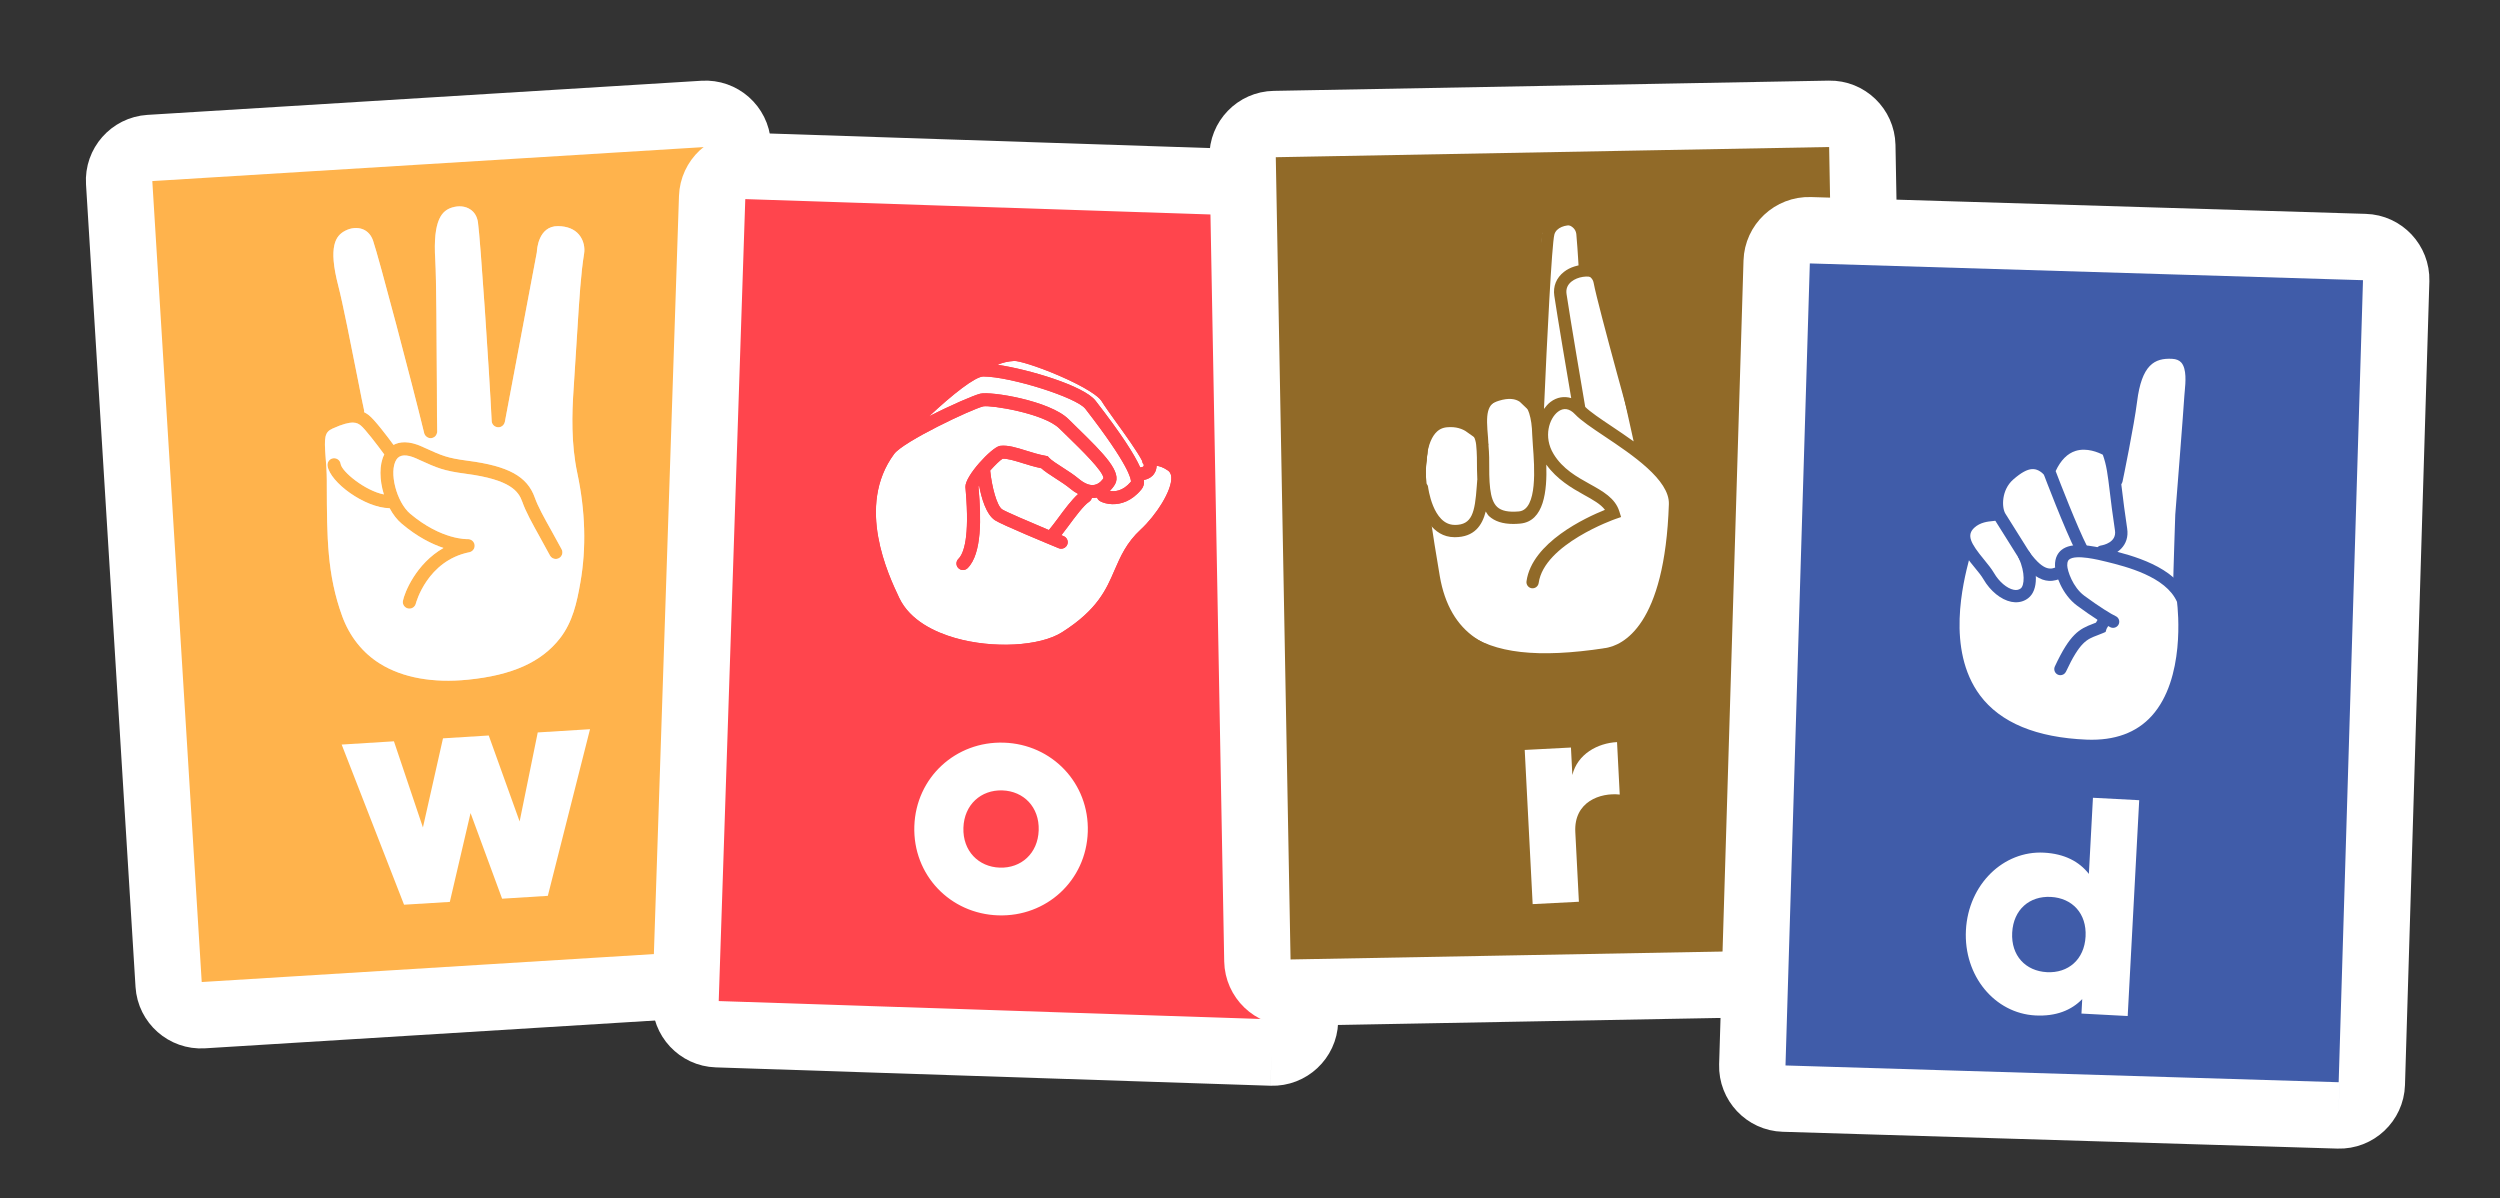
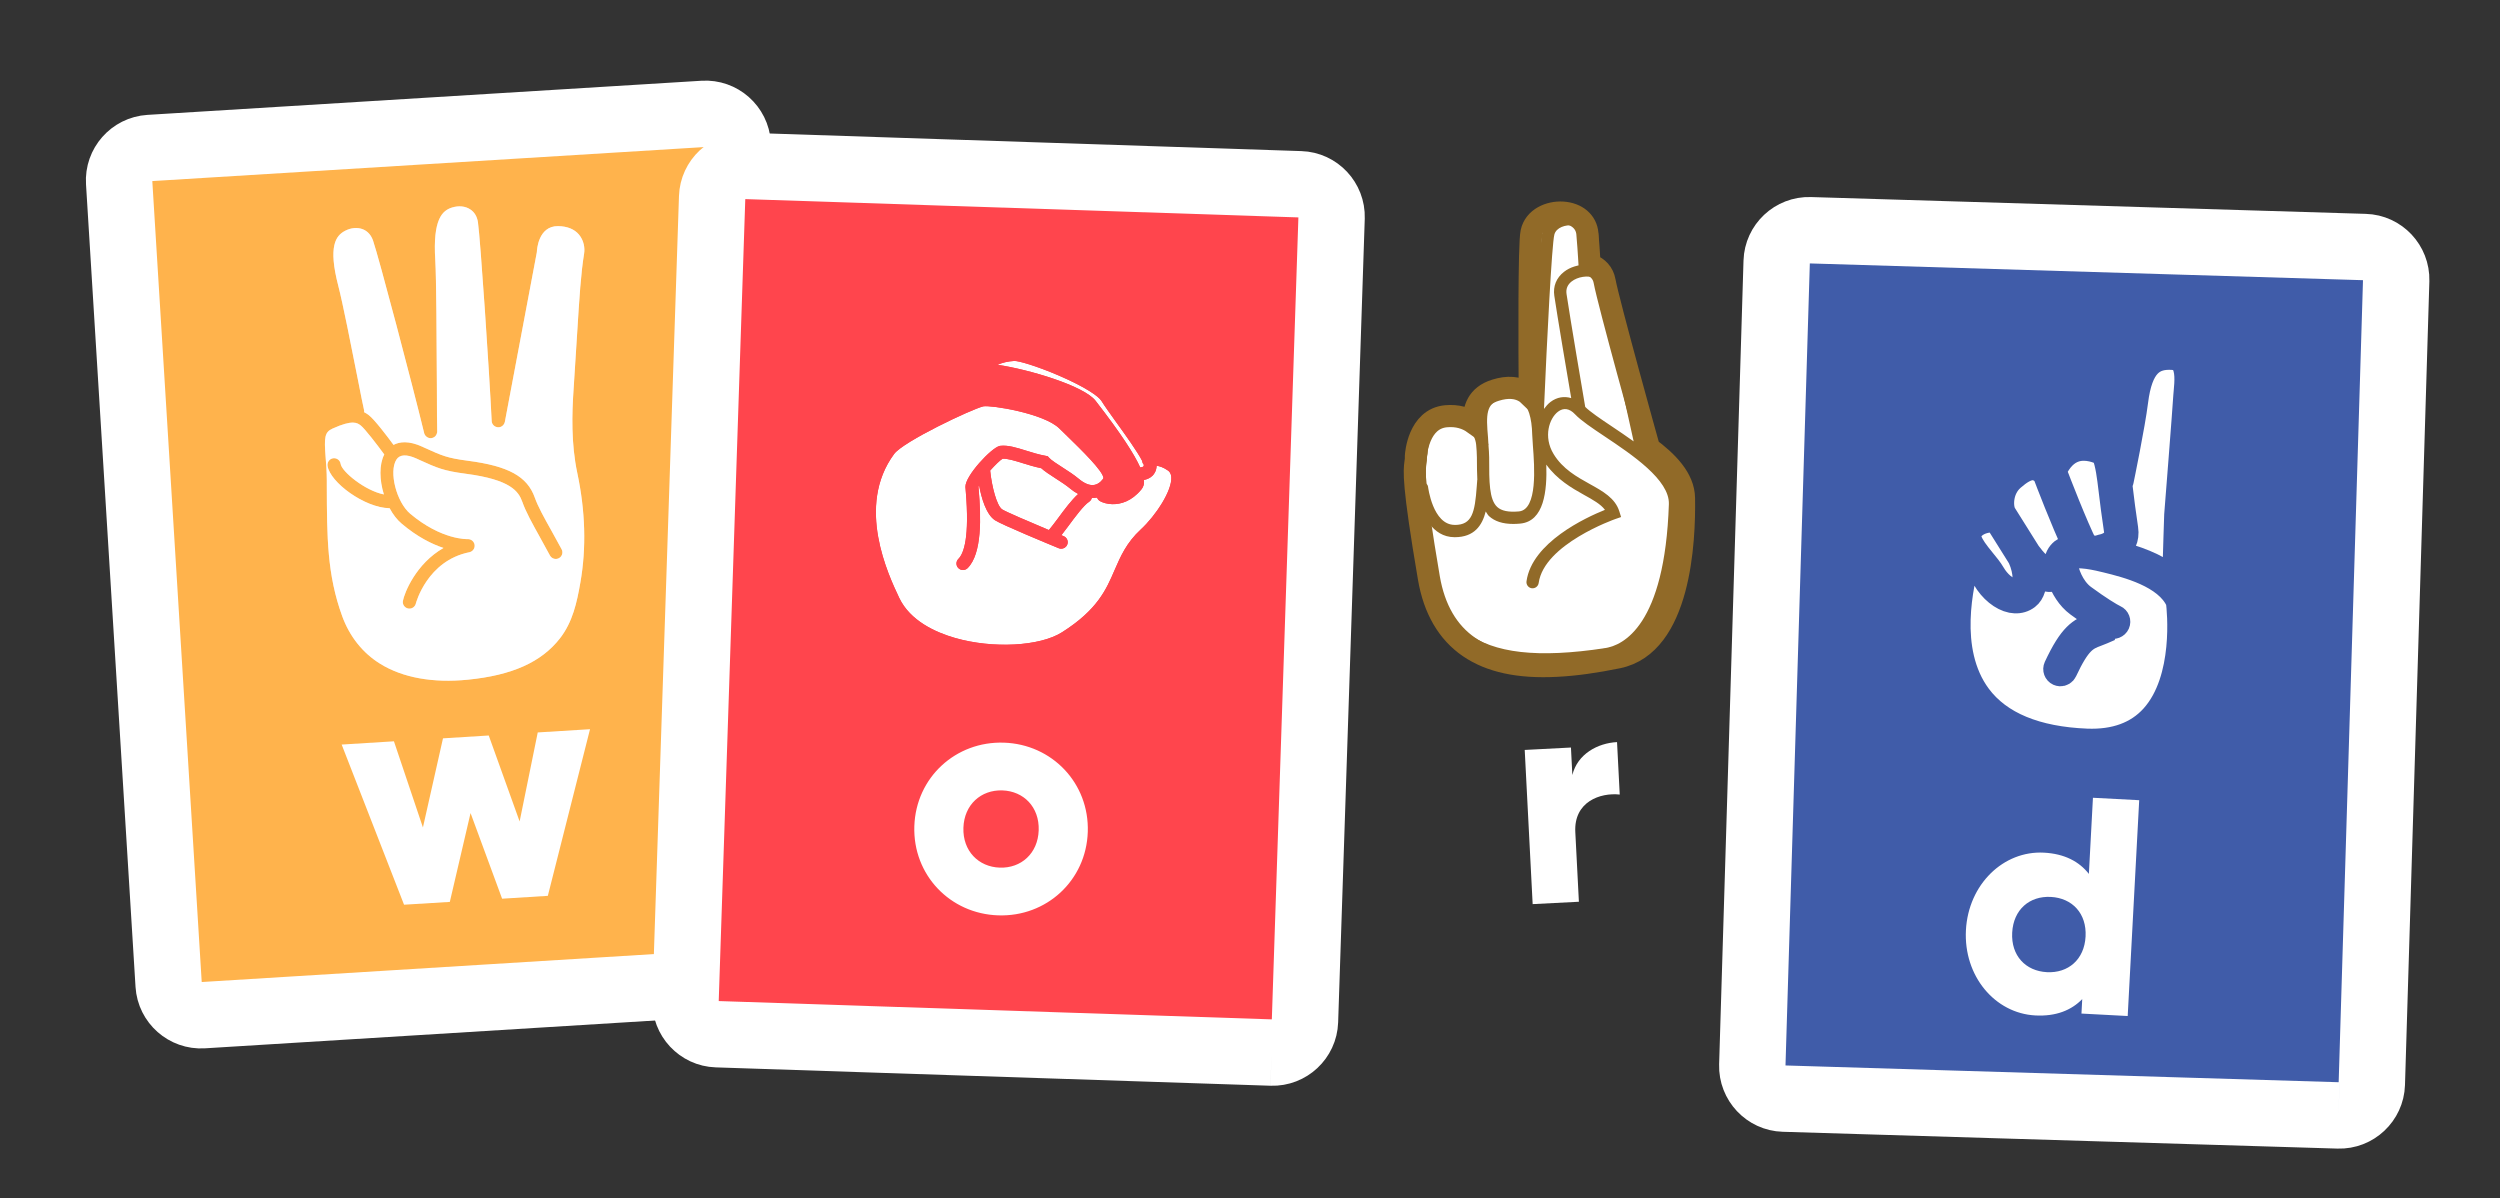
<svg xmlns="http://www.w3.org/2000/svg" version="1.1" id="圖層_1" x="0px" y="0px" width="113px" height="54.167px" viewBox="-5.5 0 113 54.167" style="enable-background:new -5.5 0 113 54.167;" xml:space="preserve">
  <rect x="-5.5" y="0" width="113" height="54.167" fill="#333333" stroke="none" />
  <g>
    <path style="fill:#FFB34C;stroke:#FFFFFF;stroke-width:3;stroke-miterlimit:10;" d="M28.716,44.339L3.673,45.887   c-0.803,0.05-1.5-0.566-1.55-1.369L-0.115,8.242C-0.166,7.439,0.451,6.741,1.253,6.69l25.043-1.543   c0.803-0.052,1.5,0.565,1.55,1.37l2.24,36.275C30.134,43.595,29.519,44.292,28.716,44.339" />
    <polygon style="fill:#FFFFFF;" points="21.169,32.96 19.262,40.492 17.195,40.621 15.769,36.75 14.832,40.766 12.763,40.893    9.943,33.654 12.306,33.507 13.616,37.401 14.523,33.373 16.591,33.244 17.987,37.13 18.806,33.106  " />
    <path style="fill:#FAD0A3;" d="M20.572,15.276c0.124-1.986,0.181-2.893,0.329-3.823c0.037-0.234-0.006-0.578-0.234-0.852   c-0.208-0.246-0.526-0.374-0.941-0.382c-0.909-0.009-0.958,1.101-0.96,1.148l-0.005,0.045l-1.444,7.658   c-0.003,0.012-0.007,0.021-0.01,0.029c-0.003,0.009-0.004,0.017-0.007,0.023c-0.005,0.008-0.008,0.018-0.013,0.027   c-0.004,0.01-0.009,0.02-0.015,0.026c-0.003,0.005-0.007,0.009-0.01,0.015c-0.01,0.011-0.019,0.023-0.028,0.032   c0,0.003-0.001,0.003-0.001,0.003c-0.053,0.052-0.121,0.085-0.196,0.087c-0.004,0-0.007,0-0.01,0c0,0-0.002,0-0.003,0   c-0.04,0-0.078-0.007-0.114-0.023c-0.003,0-0.003,0-0.005,0c-0.017-0.007-0.032-0.016-0.046-0.026   c-0.005-0.001-0.008-0.005-0.012-0.008c-0.011-0.008-0.022-0.017-0.032-0.025c-0.005-0.006-0.009-0.011-0.015-0.016   c-0.007-0.01-0.016-0.018-0.022-0.029c-0.004-0.004-0.008-0.013-0.013-0.019c-0.005-0.01-0.011-0.02-0.016-0.028   c-0.002-0.01-0.006-0.017-0.009-0.026c-0.002-0.01-0.007-0.019-0.01-0.028c-0.002-0.011-0.003-0.021-0.005-0.03   c0-0.007-0.002-0.016-0.002-0.024c-0.109-2.271-0.51-8.207-0.62-8.981c-0.038-0.264-0.161-0.467-0.356-0.59   c-0.219-0.144-0.512-0.171-0.805-0.083c-0.446,0.135-0.886,0.521-0.769,2.377c0.05,0.814,0.062,3.642,0.073,5.705   c0.002,0.989,0.007,1.921,0.014,2.019c0.001,0.004,0,0.004,0,0.008c0.001,0.017,0.001,0.031,0,0.049   c-0.002,0.002,0,0.002-0.002,0.005c-0.014,0.12-0.099,0.226-0.225,0.256c-0.018,0.005-0.035,0.008-0.051,0.01   c-0.078,0.005-0.152-0.024-0.21-0.072c-0.002,0-0.002-0.002-0.002-0.002c-0.012-0.009-0.022-0.02-0.033-0.032   c-0.004-0.003-0.006-0.007-0.01-0.012c-0.008-0.01-0.014-0.018-0.019-0.028c-0.005-0.007-0.01-0.015-0.012-0.021   c-0.005-0.008-0.008-0.017-0.012-0.024c-0.003-0.009-0.006-0.019-0.01-0.027c0-0.004-0.001-0.006-0.002-0.01   c-0.537-2.214-2.055-7.963-2.311-8.702c-0.086-0.25-0.245-0.427-0.463-0.514c-0.241-0.094-0.535-0.069-0.805,0.073   c-0.412,0.218-0.771,0.683-0.305,2.48c0.205,0.791,0.593,2.757,0.877,4.193c0.133,0.68,0.26,1.319,0.283,1.4   c0.012,0.041,0.013,0.084,0.008,0.122c0.075,0.038,0.146,0.084,0.218,0.139c0.265,0.208,0.841,0.97,1.112,1.34   c0.27-0.143,0.682-0.199,1.295,0.08l0.102,0.048c0.806,0.365,1.021,0.464,1.956,0.588c1.842,0.24,2.693,0.71,3.032,1.667   c0.14,0.395,0.41,0.886,0.757,1.504c0.142,0.256,0.295,0.532,0.456,0.831c0.078,0.145,0.022,0.328-0.123,0.403   c-0.144,0.078-0.324,0.024-0.405-0.122c-0.156-0.293-0.309-0.568-0.45-0.822c-0.358-0.646-0.641-1.152-0.796-1.596   c-0.17-0.477-0.521-1.008-2.549-1.275c-1.022-0.134-1.301-0.262-2.125-0.636l-0.103-0.048c-0.459-0.209-0.769-0.191-0.918,0.045   c-0.348,0.551,0.004,1.922,0.626,2.446c1.422,1.196,2.585,1.147,2.597,1.147c0.154-0.008,0.291,0.106,0.313,0.261   c0.02,0.155-0.082,0.299-0.236,0.331c-1.909,0.385-2.416,2.299-2.42,2.319c-0.032,0.131-0.146,0.224-0.273,0.23   c-0.025,0.003-0.053,0-0.079-0.006c-0.16-0.034-0.263-0.185-0.233-0.343c0.068-0.363,0.586-1.679,1.835-2.393   c-0.52-0.173-1.176-0.494-1.886-1.094c-0.215-0.18-0.4-0.424-0.549-0.702c-1.13-0.015-2.699-1.173-2.807-1.919   c-0.021-0.163,0.091-0.314,0.254-0.339c0.164-0.021,0.314,0.09,0.338,0.254C9.946,21.319,11,22.18,11.85,22.348   c-0.203-0.654-0.219-1.352,0.018-1.807c-0.338-0.463-0.877-1.161-1.059-1.306c-0.161-0.124-0.36-0.28-1.277,0.135   c-0.363,0.164-0.385,0.392-0.316,1.291c0.026,0.308,0.053,0.659,0.054,1.068v0.208c0.007,2.341,0.013,4.033,0.694,5.909   c0.337,0.925,0.931,1.672,1.721,2.157c1.011,0.627,2.377,0.875,3.955,0.719c2.009-0.199,3.334-0.797,4.173-1.875   c0.571-0.737,0.761-1.611,0.919-2.521c0.274-1.565,0.226-3.229-0.139-4.944c-0.283-1.332-0.242-2.697-0.174-3.738   C20.483,16.71,20.532,15.935,20.572,15.276z" />
    <path style="fill:#FFFFFF;" d="M20.595,21.383c0.364,1.716,0.413,3.379,0.139,4.944c-0.158,0.909-0.348,1.783-0.919,2.521   c-0.839,1.079-2.164,1.676-4.173,1.875c-1.578,0.157-2.944-0.091-3.955-0.718c-0.79-0.486-1.384-1.233-1.721-2.158   c-0.682-1.876-0.688-3.568-0.694-5.909V21.73c-0.001-0.409-0.027-0.761-0.054-1.068c-0.068-0.899-0.047-1.127,0.316-1.291   c0.917-0.415,1.116-0.259,1.277-0.135c0.182,0.145,0.721,0.843,1.059,1.306c-0.236,0.455-0.221,1.152-0.018,1.807   c-0.85-0.168-1.904-1.029-1.955-1.381c-0.023-0.164-0.174-0.274-0.338-0.254c-0.163,0.024-0.275,0.176-0.254,0.339   c0.107,0.746,1.677,1.904,2.807,1.919c0.148,0.278,0.334,0.522,0.549,0.702c0.71,0.6,1.366,0.921,1.886,1.094   c-1.249,0.714-1.767,2.029-1.835,2.393c-0.029,0.158,0.073,0.309,0.233,0.343c0.026,0.006,0.054,0.009,0.079,0.006   c0.127-0.007,0.241-0.1,0.273-0.23c0.004-0.021,0.511-1.935,2.42-2.319c0.154-0.032,0.256-0.176,0.236-0.331   c-0.021-0.154-0.158-0.269-0.313-0.261c-0.012,0-1.175,0.049-2.597-1.147c-0.622-0.524-0.974-1.896-0.626-2.446   c0.149-0.236,0.459-0.254,0.918-0.045l0.103,0.048c0.824,0.374,1.103,0.502,2.125,0.636c2.028,0.268,2.379,0.799,2.549,1.275   c0.155,0.443,0.438,0.95,0.796,1.596c0.142,0.254,0.294,0.529,0.45,0.822c0.081,0.146,0.262,0.2,0.405,0.122   c0.146-0.075,0.201-0.259,0.123-0.403c-0.161-0.299-0.314-0.575-0.456-0.831c-0.347-0.618-0.617-1.109-0.757-1.504   c-0.339-0.957-1.19-1.427-3.032-1.667c-0.935-0.124-1.15-0.223-1.956-0.588l-0.102-0.048c-0.613-0.279-1.025-0.223-1.295-0.08   c-0.271-0.37-0.848-1.132-1.112-1.34c-0.071-0.055-0.143-0.101-0.218-0.139c0.005-0.038,0.004-0.081-0.008-0.122   c-0.023-0.081-0.15-0.721-0.283-1.4c-0.284-1.437-0.672-3.402-0.877-4.193c-0.467-1.798-0.107-2.263,0.305-2.48   c0.27-0.143,0.563-0.167,0.805-0.073c0.218,0.087,0.377,0.264,0.463,0.514c0.256,0.739,1.773,6.488,2.311,8.702   c0.001,0.004,0.002,0.006,0.002,0.01c0.004,0.009,0.007,0.019,0.01,0.027c0.004,0.008,0.007,0.017,0.012,0.024   c0.002,0.007,0.007,0.015,0.012,0.021c0.005,0.011,0.011,0.019,0.019,0.028c0.004,0.005,0.006,0.009,0.01,0.012   c0.011,0.013,0.021,0.023,0.033,0.032c0,0,0,0.002,0.002,0.002c0.058,0.048,0.132,0.077,0.21,0.072   c0.016-0.002,0.033-0.005,0.051-0.01c0.126-0.03,0.211-0.136,0.225-0.256c0.002-0.003,0-0.003,0.002-0.005   c0.001-0.018,0.001-0.032,0-0.049c0-0.004,0.001-0.004,0-0.008c-0.007-0.098-0.012-1.029-0.014-2.019   c-0.012-2.063-0.023-4.891-0.073-5.705c-0.117-1.856,0.322-2.242,0.769-2.377c0.293-0.088,0.586-0.061,0.805,0.083   c0.195,0.123,0.318,0.326,0.356,0.59c0.11,0.774,0.511,6.71,0.62,8.981c0,0.009,0.002,0.018,0.002,0.024   c0.002,0.009,0.003,0.02,0.005,0.03c0.003,0.01,0.008,0.019,0.01,0.028c0.003,0.01,0.007,0.017,0.009,0.026   c0.005,0.009,0.011,0.019,0.016,0.028c0.005,0.006,0.009,0.015,0.013,0.019c0.007,0.012,0.016,0.02,0.022,0.029   c0.006,0.005,0.01,0.01,0.015,0.016c0.01,0.009,0.021,0.018,0.032,0.025c0.004,0.003,0.007,0.007,0.012,0.008   c0.014,0.011,0.029,0.02,0.046,0.026c0.002,0,0.002,0,0.005,0c0.036,0.017,0.074,0.023,0.114,0.023c0.001,0,0.003,0,0.003,0   c0.003,0,0.006,0,0.01,0c0.075-0.002,0.144-0.035,0.196-0.087c0,0,0.001,0,0.001-0.003c0.01-0.009,0.019-0.021,0.028-0.032   c0.003-0.006,0.007-0.01,0.01-0.015c0.006-0.007,0.011-0.017,0.015-0.026c0.005-0.01,0.008-0.02,0.013-0.027   c0.003-0.007,0.004-0.015,0.007-0.023c0.003-0.008,0.007-0.018,0.01-0.029l1.444-7.658l0.005-0.045   c0.002-0.048,0.051-1.157,0.96-1.148c0.415,0.008,0.733,0.136,0.941,0.382c0.229,0.273,0.271,0.617,0.234,0.852   c-0.148,0.931-0.205,1.837-0.329,3.823c-0.04,0.659-0.089,1.435-0.15,2.369C20.353,18.686,20.312,20.051,20.595,21.383z" />
  </g>
  <g>
    <path style="fill:#FF454D;stroke:#FFFFFF;stroke-width:3;stroke-miterlimit:10;" d="M51.975,47.576l-25.076-0.83   c-0.803-0.025-1.439-0.707-1.413-1.511l1.203-36.326c0.026-0.803,0.706-1.439,1.508-1.41l25.077,0.83   c0.804,0.025,1.438,0.705,1.414,1.509l-1.203,36.326C53.458,46.966,52.779,47.602,51.975,47.576" />
    <path style="fill:#FFFFFF;" d="M35.828,37.341c0.074-2.203,1.875-3.846,4.049-3.773c2.174,0.071,3.863,1.831,3.791,4.034   s-1.875,3.847-4.049,3.772C37.444,41.304,35.755,39.546,35.828,37.341 M41.449,37.528c0.035-1.05-0.682-1.771-1.644-1.802   c-0.961-0.031-1.724,0.641-1.759,1.688c-0.035,1.051,0.684,1.771,1.644,1.803C40.651,39.25,41.414,38.578,41.449,37.528" />
    <path style="fill:#FFFFFF;" d="M44.02,18.114c1.179,1.52,1.76,2.435,2.019,3.013c0.049-0.003,0.115-0.017,0.145-0.044   c0.011-0.011,0.018-0.033,0.016-0.07c0-0.007-0.01-0.023-0.012-0.031c-0.009-0.012-0.02-0.02-0.027-0.032   c-0.021-0.038-0.031-0.078-0.035-0.119c-0.201-0.401-0.797-1.229-1.146-1.711c-0.28-0.391-0.546-0.759-0.696-1.003   c-0.121-0.196-0.697-0.611-1.922-1.141c-1.037-0.446-1.837-0.671-2.018-0.661c-0.281,0.018-0.524,0.072-0.754,0.174   C41.013,16.697,43.498,17.44,44.02,18.114z" />
-     <path style="fill:#FFFFFF;" d="M44.664,22.187c0.205,0.04,0.578,0.032,0.955-0.415c0.01-0.1-0.056-0.71-2.063-3.297   c-0.396-0.511-3.366-1.449-4.604-1.458c-0.365-0.003-1.373,0.787-2.459,1.802c1-0.515,2.035-0.956,2.313-1.024   c0.48-0.116,3.145,0.316,3.992,1.152c0.119,0.121,0.246,0.243,0.373,0.367c1.273,1.239,2.039,2.027,1.727,2.576   C44.875,21.932,44.796,22.058,44.664,22.187z" />
    <path style="fill:#FFFFFF;" d="M43.233,22.329c-0.12-0.066-0.239-0.143-0.36-0.244c-0.181-0.15-0.427-0.311-0.666-0.464   c-0.261-0.169-0.49-0.316-0.643-0.457c-0.307-0.063-0.598-0.153-0.857-0.234c-0.342-0.106-0.664-0.206-0.889-0.196   c-0.113,0.064-0.344,0.29-0.563,0.535c0.074,0.733,0.3,1.593,0.543,1.756c0.156,0.103,1.201,0.552,2.111,0.934   c0.108-0.126,0.254-0.32,0.41-0.529C42.613,23.03,42.938,22.593,43.233,22.329z" />
    <path style="fill:#FFFFFF;" d="M47.291,21.268c-0.205-0.145-0.381-0.197-0.51-0.215c-0.01,0.223-0.105,0.37-0.189,0.452   c-0.117,0.114-0.262,0.166-0.385,0.191c0.021,0.211-0.041,0.334-0.119,0.431c-0.436,0.53-0.93,0.673-1.32,0.662   c-0.225-0.007-0.413-0.064-0.538-0.132c-0.069-0.037-0.117-0.099-0.142-0.166c-0.006,0-0.012,0.003-0.018,0.004   c-0.07,0.014-0.145,0.011-0.218,0.01c-0.017,0.068-0.058,0.133-0.122,0.175c-0.247,0.161-0.646,0.702-0.938,1.096   c-0.117,0.155-0.222,0.297-0.316,0.417c0.034,0.015,0.07,0.029,0.104,0.043c0.15,0.062,0.224,0.235,0.16,0.384   c-0.049,0.117-0.162,0.187-0.281,0.183c-0.035,0-0.069-0.01-0.103-0.022c-0.429-0.177-2.581-1.065-2.883-1.266   c-0.399-0.264-0.61-1.005-0.718-1.578c-0.01,0.021-0.024,0.045-0.028,0.061c0.002,0.033,0.007,0.081,0.013,0.141   c0.102,1.204,0.16,2.884-0.505,3.543c-0.116,0.113-0.302,0.113-0.416-0.003c-0.116-0.113-0.114-0.301,0-0.415   c0.25-0.247,0.511-0.983,0.333-3.075c-0.008-0.082-0.012-0.141-0.014-0.176c-0.023-0.494,1.176-1.776,1.549-1.856l0.031-0.005   c0.345-0.038,0.723,0.08,1.162,0.217c0.283,0.089,0.574,0.179,0.875,0.233l0.102,0.02l0.068,0.074   c0.092,0.106,0.351,0.272,0.599,0.431c0.255,0.165,0.519,0.334,0.726,0.508c0.27,0.226,0.511,0.321,0.715,0.284   c0.236-0.043,0.38-0.249,0.412-0.304c0-0.306-1.01-1.289-1.615-1.878c-0.129-0.124-0.256-0.248-0.377-0.368   c-0.695-0.686-3.1-1.067-3.44-1.001c-0.54,0.134-3.612,1.586-4.03,2.153c-1.74,2.356-0.254,5.479,0.231,6.505   c0.493,1.037,1.644,1.558,2.521,1.81c1.711,0.492,3.836,0.381,4.84-0.258c1.601-1.016,1.996-1.929,2.375-2.811   c0.265-0.61,0.535-1.24,1.184-1.836c0.684-0.632,1.418-1.758,1.379-2.364C47.429,21.384,47.35,21.309,47.291,21.268z" />
    <path style="fill:#FF454D;" d="M47.63,20.788c-0.392-0.275-0.768-0.347-1.039-0.327c-0.2-0.368-0.566-0.896-1.135-1.686   c-0.274-0.383-0.537-0.74-0.677-0.97c-0.522-0.845-3.815-2.117-4.473-2.076c-0.688,0.037-1.233,0.276-1.763,0.773   c-0.012,0.011-0.02,0.025-0.028,0.039c-1.229,0.529-3.427,2.811-3.901,3.316c-0.055,0.058-0.08,0.131-0.078,0.204   c-0.035,0.036-0.074,0.074-0.1,0.108c-1.949,2.64-0.35,6.002,0.177,7.107c0.587,1.233,1.896,1.834,2.89,2.12   c0.676,0.195,1.402,0.303,2.111,0.326c1.266,0.043,2.469-0.184,3.204-0.65c1.757-1.111,2.205-2.155,2.603-3.075   c0.262-0.603,0.486-1.125,1.041-1.638c0.687-0.633,1.625-1.931,1.564-2.836C48.007,21.209,47.871,20.955,47.63,20.788z    M40.341,16.314c0.182-0.01,0.98,0.215,2.019,0.661c1.224,0.529,1.8,0.944,1.921,1.141c0.151,0.244,0.418,0.612,0.697,1.003   c0.35,0.482,0.943,1.31,1.146,1.711c0.004,0.041,0.014,0.081,0.035,0.119c0.008,0.013,0.019,0.021,0.026,0.032   c0.002,0.008,0.011,0.024,0.013,0.031c0.002,0.037-0.006,0.06-0.017,0.07c-0.028,0.027-0.095,0.041-0.146,0.044   c-0.258-0.578-0.838-1.493-2.018-3.013c-0.521-0.674-3.007-1.417-4.432-1.626C39.818,16.386,40.061,16.332,40.341,16.314z    M43.171,19.314c-0.127-0.124-0.254-0.246-0.373-0.367c-0.848-0.836-3.512-1.269-3.992-1.152c-0.276,0.068-1.313,0.51-2.313,1.024   c1.086-1.015,2.094-1.805,2.459-1.802c1.236,0.009,4.207,0.947,4.604,1.458c2.007,2.587,2.07,3.197,2.063,3.297   c-0.377,0.447-0.75,0.455-0.955,0.415c0.133-0.129,0.211-0.255,0.234-0.297C45.21,21.341,44.446,20.553,43.171,19.314z    M46.064,23.929c-0.646,0.596-0.919,1.226-1.184,1.836c-0.379,0.882-0.774,1.795-2.375,2.811c-1.004,0.639-3.129,0.75-4.84,0.258   c-0.877-0.252-2.027-0.771-2.521-1.81c-0.485-1.025-1.974-4.148-0.231-6.505c0.418-0.567,3.49-2.02,4.03-2.153   c0.343-0.066,2.745,0.315,3.44,1.001c0.121,0.12,0.248,0.244,0.377,0.368c0.605,0.589,1.615,1.572,1.615,1.878   c-0.032,0.055-0.176,0.261-0.412,0.304c-0.205,0.037-0.445-0.059-0.715-0.284c-0.207-0.174-0.471-0.343-0.726-0.508   c-0.248-0.158-0.507-0.324-0.599-0.431l-0.068-0.074l-0.102-0.02c-0.301-0.055-0.592-0.145-0.875-0.233   c-0.439-0.137-0.817-0.255-1.162-0.217l-0.031,0.005c-0.373,0.08-1.573,1.362-1.549,1.856c0.002,0.035,0.006,0.094,0.014,0.176   c0.178,2.092-0.083,2.828-0.333,3.075c-0.114,0.114-0.116,0.302,0,0.415c0.114,0.116,0.3,0.116,0.416,0.003   c0.665-0.659,0.606-2.339,0.504-3.543c-0.005-0.06-0.01-0.107-0.012-0.141c0.004-0.016,0.019-0.04,0.028-0.061   c0.106,0.573,0.318,1.314,0.718,1.578c0.302,0.2,2.454,1.089,2.883,1.266c0.032,0.013,0.065,0.022,0.103,0.022   c0.119,0.004,0.232-0.065,0.281-0.183c0.063-0.148-0.01-0.322-0.16-0.384c-0.033-0.014-0.068-0.028-0.104-0.043   c0.096-0.12,0.199-0.262,0.316-0.417c0.289-0.394,0.689-0.935,0.938-1.096c0.064-0.042,0.105-0.106,0.122-0.175   c0.073,0.001,0.146,0.004,0.218-0.01c0.006-0.001,0.012-0.004,0.018-0.004c0.023,0.067,0.072,0.129,0.142,0.166   c0.125,0.067,0.313,0.125,0.538,0.132c0.393,0.011,0.886-0.132,1.32-0.662c0.078-0.097,0.14-0.22,0.119-0.431   c0.123-0.025,0.268-0.077,0.385-0.191c0.084-0.082,0.181-0.229,0.189-0.452c0.129,0.018,0.305,0.07,0.51,0.215   c0.06,0.041,0.139,0.116,0.151,0.297C47.482,22.171,46.748,23.297,46.064,23.929z M41.91,23.958   c-0.91-0.382-1.955-0.831-2.111-0.934c-0.243-0.163-0.469-1.022-0.543-1.756c0.22-0.245,0.449-0.471,0.563-0.535   c0.225-0.01,0.547,0.09,0.889,0.196c0.262,0.081,0.551,0.172,0.857,0.234c0.15,0.141,0.382,0.288,0.643,0.457   c0.239,0.153,0.485,0.313,0.666,0.464c0.121,0.102,0.24,0.178,0.36,0.244c-0.295,0.265-0.62,0.701-0.913,1.1   C42.164,23.637,42.018,23.832,41.91,23.958z" />
  </g>
  <g>
    <g>
-       <path style="fill:#916A28;stroke:#FFFFFF;stroke-width:3;stroke-miterlimit:10;" d="M77.91,44.407l-25.086,0.461    c-0.803,0.018-1.474-0.631-1.49-1.436L50.665,7.093c-0.016-0.804,0.632-1.474,1.433-1.486l25.088-0.463    c0.803-0.016,1.472,0.63,1.49,1.434l0.669,36.34C79.358,43.721,78.712,44.391,77.91,44.407" />
      <path style="fill:#FFFFFF;" d="M67.59,33.543l0.122,2.371c-0.871-0.096-2.079,0.316-2.008,1.695l0.162,3.15l-2.09,0.107    l-0.359-6.969l2.09-0.109l0.063,1.242C65.802,34.083,66.712,33.588,67.59,33.543" />
      <path style="fill:#FFFFFF;stroke:#916A28;stroke-miterlimit:10;" d="M68.982,20.218c0.006-0.038,0.024-0.072,0.014-0.112    c-0.019-0.063-1.786-6.405-1.971-7.408c-0.065-0.35-0.298-0.612-0.654-0.736c-0.008-0.003-0.018-0.002-0.025-0.005    c-0.002-0.028-0.018-0.472-0.096-1.398c-0.045-0.536-0.482-0.908-1.114-0.949c-0.597-0.038-1.275,0.255-1.411,0.891    c-0.116,0.539-0.097,5.123-0.079,7.405c-0.055-0.052-0.103-0.114-0.165-0.156c-0.365-0.249-0.835-0.286-1.392-0.11    c-0.811,0.255-0.986,0.841-0.978,1.487c-0.32-0.228-0.739-0.361-1.258-0.312c-1.243,0.12-1.349,1.723-1.354,1.792v0.027    c0.005,0.11-0.004,0.174-0.018,0.26c-0.054,0.387-0.13,0.916,0.605,5.232c0.241,1.408,0.853,2.458,1.816,3.119    c0.96,0.656,2.251,0.938,3.963,0.848c0.82-0.041,1.738-0.168,2.765-0.379c2.803-0.575,3.021-5.23,2.987-7.204    C70.603,21.633,69.88,20.877,68.982,20.218z" />
    </g>
    <path style="fill:#916A28;" d="M68.973,20.43c0.008-0.038,0.028-0.071,0.02-0.111c-0.016-0.064-1.454-6.489-1.587-7.5   c-0.047-0.353-0.266-0.626-0.615-0.769c-0.008-0.003-0.018-0.003-0.025-0.006c0-0.028,0.007-0.473-0.023-1.401   c-0.018-0.538-0.435-0.932-1.063-1.005c-0.594-0.068-1.287,0.189-1.455,0.817c-0.145,0.533-0.36,5.111-0.461,7.392   c-0.052-0.055-0.097-0.119-0.156-0.164c-0.353-0.267-0.819-0.328-1.385-0.182c-0.822,0.213-1.028,0.79-1.053,1.435   c-0.308-0.244-0.72-0.398-1.24-0.376c-1.247,0.056-1.436,1.652-1.443,1.72l-0.002,0.027c-0.001,0.11-0.013,0.173-0.03,0.259   c-0.074,0.384-0.177,0.908,0.335,5.256c0.168,1.42,0.725,2.499,1.653,3.208c0.925,0.706,2.199,1.052,3.914,1.052   c0.821,0,1.744-0.078,2.78-0.236c2.829-0.43,3.287-5.068,3.354-7.041C70.519,21.926,69.836,21.133,68.973,20.43z M66.856,12.89   c0.115,0.881,1.145,5.532,1.485,7.061c-0.335-0.241-0.677-0.471-1.001-0.688c-0.512-0.342-0.949-0.638-1.188-0.869   c-0.1-0.585-0.682-4.008-0.845-5.108c-0.033-0.228,0.044-0.417,0.229-0.563c0.276-0.216,0.734-0.287,1.044-0.161   C66.746,12.63,66.835,12.737,66.856,12.89z M64.758,10.599c0.087-0.32,0.505-0.451,0.855-0.41c0.093,0.011,0.561,0.084,0.573,0.471   c0.022,0.709,0.024,1.134,0.023,1.299c-0.363,0.004-0.738,0.11-1.016,0.328c-0.346,0.27-0.501,0.654-0.438,1.082   c0.137,0.923,0.567,3.47,0.764,4.625c-0.314-0.093-0.642-0.049-0.936,0.174c-0.111,0.084-0.207,0.195-0.295,0.315   C64.424,15.347,64.641,11.034,64.758,10.599z M62.36,18.037c0.156-0.04,0.297-0.061,0.423-0.061c0.196,0,0.357,0.049,0.488,0.147   c0.3,0.227,0.469,0.754,0.485,1.524c0.004,0.125,0.017,0.298,0.031,0.5c0.071,0.938,0.219,2.891-0.632,2.969   c-0.467,0.042-0.788-0.023-0.98-0.2c-0.366-0.336-0.366-1.151-0.365-2.184v-0.052c0-0.189-0.019-0.369-0.031-0.551   c0-0.008,0.007-0.013,0.007-0.021c-0.002-0.027-0.01-0.053-0.013-0.08c-0.007-0.085-0.007-0.175-0.015-0.258   C61.67,18.757,61.656,18.219,62.36,18.037z M58.998,20.671c0.019-0.093,0.038-0.19,0.04-0.343c0.017-0.123,0.185-1.182,0.916-1.216   c0.808-0.039,1.213,0.464,1.268,0.989c0.016,0.192,0.034,0.385,0.034,0.579v0.052c0,0.344,0.005,0.658,0.019,0.955   c-0.001,0.002-0.004,0.004-0.004,0.007c-0.009,0.098-0.016,0.197-0.022,0.297c-0.085,1.178-0.21,1.736-0.99,1.736   c-0.004,0-0.008,0-0.012-0.002c-0.988-0.005-1.197-1.707-1.2-1.725c-0.007-0.061-0.043-0.107-0.082-0.148   C58.923,21.059,58.965,20.833,58.998,20.671z M67.052,29.295c-3.042,0.463-5.034,0.236-6.275-0.708   c-0.815-0.623-1.286-1.549-1.438-2.833c-0.098-0.825-0.172-1.508-0.229-2.078c0.26,0.338,0.618,0.602,1.132,0.605h0.015   c0.883,0,1.238-0.532,1.398-1.163c0.05,0.068,0.083,0.15,0.146,0.208c0.261,0.239,0.622,0.356,1.1,0.356   c0.097,0,0.198-0.005,0.307-0.015C64.3,23.569,64.43,22.177,64.393,21c0.481,0.668,1.143,1.056,1.69,1.36   c0.419,0.232,0.77,0.427,0.961,0.685c-0.861,0.346-3.302,1.473-3.546,3.23c-0.021,0.15,0.084,0.293,0.236,0.314   c0.152,0.02,0.293-0.086,0.314-0.238c0.243-1.756,3.438-2.882,3.471-2.893l0.254-0.088l-0.08-0.257   c-0.187-0.599-0.748-0.91-1.342-1.239c-0.571-0.317-1.22-0.677-1.628-1.351c-0.478-0.787-0.192-1.616,0.197-1.913   c0.252-0.193,0.519-0.153,0.771,0.115c0.268,0.284,0.764,0.615,1.339,1c1.24,0.829,2.939,1.965,2.903,3.061   C69.75,28.292,67.856,29.171,67.052,29.295z" />
  </g>
  <g>
    <path style="fill:#405CA9;stroke:#FFFFFF;stroke-width:3;stroke-miterlimit:10;" d="M100.2,50.417l-25.078-0.76   c-0.803-0.023-1.441-0.703-1.418-1.507l1.102-36.329c0.023-0.803,0.703-1.441,1.504-1.415l25.08,0.76   c0.803,0.022,1.439,0.701,1.418,1.505l-1.102,36.329C101.681,49.804,101.002,50.442,100.2,50.417" />
    <path style="fill:#FFFFFF;" d="M91.192,36.169l-0.52,9.755l-2.09-0.111l0.035-0.654c-0.489,0.505-1.189,0.789-2.122,0.739   c-1.825-0.097-3.245-1.78-3.135-3.856c0.111-2.077,1.701-3.6,3.526-3.502c0.934,0.049,1.6,0.406,2.031,0.961l0.184-3.442   L91.192,36.169z M88.768,42.33c0.055-1.046-0.606-1.737-1.567-1.789c-0.963-0.051-1.693,0.566-1.75,1.612   c-0.056,1.044,0.606,1.737,1.568,1.789C87.98,43.993,88.713,43.374,88.768,42.33" />
    <g>
      <path style="fill:#FFFFFF;stroke:#405CA9;stroke-miterlimit:10;" d="M89.327,24.739c0.038-0.034,0.076-0.072,0.131-0.081    c0.121-0.019,0.724-0.145,0.639-0.684c-0.112-0.74-0.18-1.301-0.234-1.751c-0.091-0.754-0.143-1.191-0.315-1.669    c-0.191-0.099-0.719-0.332-1.229-0.173c-0.371,0.116-0.674,0.421-0.903,0.912c0.184,0.48,0.944,2.455,1.408,3.373    C88.986,24.682,89.152,24.704,89.327,24.739z" />
      <path style="fill:#FFFFFF;stroke:#405CA9;stroke-miterlimit:10;" d="M86.235,24.958c0.587,0.804,0.913,0.793,1.162,0.695    c-0.002-0.021-0.012-0.055-0.013-0.073c-0.012-0.39,0.153-0.608,0.294-0.722c0.139-0.112,0.324-0.164,0.527-0.192    c-0.509-1.077-1.212-2.914-1.327-3.221c-0.349-0.327-0.684-0.379-1.38,0.23c-0.542,0.476-0.521,1.265-0.358,1.536L86.235,24.958z" />
      <path style="fill:#FFFFFF;stroke:#405CA9;stroke-miterlimit:10;" d="M84.631,25.902c0.227,0.392,0.583,0.694,0.888,0.756    c0.127,0.026,0.231,0.005,0.319-0.061c0.164-0.126,0.211-0.705-0.085-1.362l-1.072-1.711c-0.014,0.004-0.02,0.018-0.033,0.02    c-0.027,0.004-0.061,0.007-0.1,0.011c-0.188,0.018-0.542,0.052-0.809,0.298c-0.362,0.337-0.169,0.7,0.438,1.439    C84.352,25.504,84.516,25.705,84.631,25.902z" />
      <path style="fill:#FFFFFF;stroke:#405CA9;stroke-miterlimit:10;" d="M89.717,25.393c-0.356-0.088-1.393-0.346-1.69-0.104    c-0.026,0.021-0.094,0.076-0.088,0.273c0.006,0.232,0.246,0.975,0.769,1.364c0.682,0.503,1.238,0.843,1.418,0.923    c0.14,0.062,0.202,0.226,0.14,0.365s-0.228,0.203-0.367,0.142c-0.027-0.012-0.073-0.039-0.109-0.058    c-0.01,0.018-0.021,0.037-0.029,0.052c-0.022,0.035-0.04,0.065-0.048,0.091l-0.038,0.123l-0.118,0.051    c-0.09,0.038-0.173,0.069-0.254,0.101c-0.478,0.18-0.792,0.3-1.419,1.644c-0.05,0.105-0.157,0.165-0.266,0.16    c-0.035-0.002-0.069-0.011-0.103-0.025c-0.14-0.065-0.199-0.23-0.135-0.369c0.688-1.476,1.104-1.694,1.724-1.929    c0.044-0.017,0.088-0.032,0.133-0.052c0.018-0.033,0.035-0.061,0.05-0.085c0.009-0.013,0.018-0.029,0.025-0.042    c-0.267-0.171-0.588-0.391-0.932-0.646c-0.427-0.315-0.69-0.784-0.841-1.188c-0.137,0.046-0.276,0.08-0.428,0.072    c-0.187-0.01-0.386-0.075-0.602-0.222c0.021,0.419-0.064,0.8-0.335,1.007c-0.174,0.133-0.382,0.194-0.606,0.182    c-0.051-0.002-0.104-0.009-0.157-0.019c-0.467-0.094-0.95-0.486-1.26-1.022c-0.092-0.159-0.242-0.342-0.402-0.536    c-0.081-0.099-0.168-0.208-0.254-0.321c-0.264,1.028-1.027,4.052,0.5,6.106c0.922,1.238,2.554,1.911,4.826,2.003    c1.261,0.049,2.25-0.312,2.938-1.075c1.516-1.679,1.186-4.792,1.141-5.152C92.396,26.056,90.589,25.608,89.717,25.393z" />
      <path style="fill:#FFFFFF;stroke:#405CA9;stroke-miterlimit:10;" d="M93.096,16.391c-0.093-0.105-0.228-0.162-0.414-0.172    c-0.802-0.043-1.379,0.271-1.587,1.938c-0.134,1.073-0.633,3.498-0.655,3.6c-0.008,0.041-0.041,0.064-0.064,0.095    c0.013,0.101,0.024,0.194,0.038,0.306c0.055,0.446,0.12,1.002,0.232,1.731c0.073,0.478-0.126,0.832-0.439,1.055    c0.749,0.195,1.795,0.523,2.527,1.154c0.028-1.104,0.088-2.816,0.088-2.837c0.005-0.06,0.386-4.881,0.411-5.373    c0.003-0.062,0.01-0.136,0.019-0.221C93.286,17.297,93.343,16.677,93.096,16.391z" />
    </g>
-     <path style="fill:#FFFFFF;stroke:#405CA9;stroke-miterlimit:10;" d="M93.517,16.029c-0.193-0.224-0.465-0.346-0.805-0.364   c-1.643-0.087-2.021,1.249-2.169,2.423c-0.073,0.592-0.268,1.637-0.424,2.442c-0.028-0.089-0.054-0.176-0.089-0.268l-0.034-0.085   l-0.076-0.049c-0.036-0.022-0.879-0.552-1.765-0.28c-0.467,0.144-0.843,0.489-1.131,1.006c-0.715-0.471-1.378-0.048-1.892,0.403   c-0.543,0.476-0.701,1.195-0.627,1.743c-0.004,0-0.007,0.001-0.012,0.001c-0.235,0.023-0.729,0.071-1.133,0.444   c-0.442,0.41-0.418,0.859-0.233,1.277c-0.061,0.052-0.106,0.119-0.106,0.202c-0.008,0.04-0.033,0.138-0.058,0.232   c-0.275,1.069-1.112,4.321,0.585,6.602c1.002,1.348,2.707,2.093,5.072,2.219c0.059,0.004,0.117,0.006,0.177,0.009   c1.434,0.057,2.568-0.367,3.373-1.259c1.775-1.966,1.295-5.487,1.273-5.637l-0.018-0.067c-0.043-0.104-0.108-0.194-0.166-0.29   c0.002-0.013,0.015-0.021,0.015-0.034c0.014-0.9,0.1-3.394,0.1-3.407c0.017-0.199,0.386-4.876,0.412-5.375   c0.003-0.056,0.01-0.123,0.016-0.199C93.846,17.261,93.917,16.493,93.517,16.029z" />
-     <path style="fill:#405CA9;" d="M88.622,33.978c-2.365-0.126-4.07-0.871-5.072-2.219c-1.697-2.281-0.86-5.533-0.585-6.602   c0.024-0.095,0.05-0.193,0.058-0.232c0-0.123,0.08-0.233,0.204-0.268c0.146-0.042,0.301,0.046,0.341,0.194   c0.025,0.093,0.01,0.154-0.065,0.444c-0.258,1.006-1.046,4.064,0.493,6.134c0.922,1.238,2.554,1.911,4.826,2.003   c1.261,0.049,2.25-0.312,2.938-1.075c1.516-1.679,1.186-4.792,1.141-5.152c-0.504-1.149-2.311-1.596-3.183-1.812   c-0.356-0.088-1.393-0.346-1.69-0.104c-0.026,0.021-0.094,0.076-0.088,0.273c0.006,0.232,0.246,0.975,0.769,1.364   c0.682,0.503,1.238,0.843,1.418,0.923c0.14,0.062,0.202,0.226,0.14,0.365s-0.228,0.203-0.367,0.142   c-0.24-0.108-0.839-0.48-1.519-0.984c-0.681-0.503-0.983-1.415-0.995-1.792c-0.012-0.39,0.153-0.608,0.294-0.722   c0.45-0.364,1.303-0.218,2.156-0.007c0.984,0.243,3.002,0.741,3.593,2.174l0.018,0.067c0.021,0.149,0.502,3.671-1.273,5.637   c-0.805,0.892-1.939,1.315-3.373,1.259C88.739,33.984,88.68,33.982,88.622,33.978 M83.032,24.998L83.032,24.998L83.032,24.998z    M83.032,24.998L83.032,24.998L83.032,24.998" />
    <path style="fill:#405CA9;" d="M87.617,30.519c-0.035-0.002-0.069-0.011-0.103-0.025c-0.14-0.065-0.199-0.23-0.135-0.369   c0.688-1.476,1.104-1.694,1.724-1.929c0.044-0.017,0.088-0.032,0.133-0.052c0.018-0.033,0.035-0.061,0.05-0.085   c0.01-0.015,0.022-0.036,0.03-0.05c-0.061-0.136-0.007-0.304,0.129-0.369c0.139-0.067,0.301-0.018,0.368,0.12   c0.137,0.279,0.013,0.481-0.054,0.59c-0.022,0.035-0.04,0.065-0.048,0.091l-0.038,0.123l-0.118,0.051   c-0.09,0.038-0.173,0.069-0.254,0.101c-0.478,0.18-0.792,0.3-1.419,1.644C87.833,30.464,87.725,30.524,87.617,30.519" />
    <path style="fill:#405CA9;" d="M87.111,26.255c-0.378-0.02-0.809-0.26-1.33-0.977c-0.09-0.124-0.063-0.296,0.061-0.387   s0.298-0.063,0.389,0.061c0.679,0.932,1.01,0.777,1.275,0.654c0.139-0.064,0.304-0.005,0.369,0.134   c0.064,0.139,0.004,0.303-0.135,0.369C87.543,26.2,87.337,26.267,87.111,26.255" />
    <path style="fill:#405CA9;" d="M85.568,27.221c-0.051-0.002-0.104-0.009-0.157-0.019c-0.467-0.094-0.95-0.486-1.26-1.022   c-0.092-0.159-0.242-0.342-0.402-0.536c-0.474-0.577-1.19-1.453-0.387-2.198c0.404-0.374,0.897-0.421,1.133-0.444   c0.029-0.002,0.054-0.005,0.073-0.007c0.151-0.023,0.293,0.083,0.314,0.235c0.021,0.152-0.083,0.292-0.234,0.314   c-0.027,0.004-0.061,0.007-0.1,0.011c-0.188,0.018-0.542,0.052-0.809,0.298c-0.362,0.337-0.169,0.7,0.438,1.439   c0.174,0.212,0.338,0.413,0.453,0.61c0.227,0.392,0.583,0.694,0.888,0.756c0.127,0.026,0.231,0.005,0.319-0.061   c0.165-0.127,0.212-0.708-0.087-1.369c-0.063-0.14-0.001-0.304,0.139-0.367s0.306-0.001,0.368,0.139   c0.329,0.731,0.406,1.664-0.084,2.039C86,27.172,85.792,27.234,85.568,27.221" />
-     <path style="fill:#405CA9;" d="M92.983,26.973c-0.147-0.009-0.266-0.133-0.262-0.282c0.014-0.907,0.101-3.405,0.101-3.43   c0.005-0.06,0.386-4.881,0.411-5.373c0.003-0.062,0.01-0.136,0.019-0.221c0.034-0.37,0.092-0.99-0.155-1.276   c-0.093-0.105-0.228-0.162-0.414-0.172c-0.802-0.043-1.379,0.271-1.587,1.938c-0.134,1.073-0.633,3.498-0.655,3.6   c-0.029,0.151-0.18,0.248-0.327,0.216c-0.149-0.032-0.246-0.178-0.216-0.329c0.005-0.024,0.516-2.506,0.646-3.557   c0.147-1.174,0.526-2.51,2.169-2.423c0.34,0.018,0.611,0.14,0.805,0.364c0.4,0.464,0.329,1.232,0.286,1.69   c-0.006,0.076-0.013,0.143-0.016,0.199c-0.026,0.499-0.396,5.176-0.412,5.375c0,0.013-0.086,2.506-0.1,3.407   c-0.003,0.153-0.128,0.275-0.282,0.273C92.99,26.973,92.987,26.973,92.983,26.973" />
    <path style="fill:#405CA9;" d="M89.488,25.209c-0.128-0.006-0.239-0.101-0.261-0.233c-0.024-0.15,0.079-0.293,0.23-0.318   c0.121-0.019,0.724-0.145,0.639-0.684c-0.112-0.74-0.18-1.301-0.234-1.751c-0.091-0.754-0.143-1.191-0.315-1.669   c-0.191-0.099-0.719-0.332-1.229-0.173c-0.371,0.116-0.674,0.421-0.903,0.912c0.187,0.487,0.97,2.521,1.431,3.419   c0.07,0.137,0.016,0.304-0.12,0.375c-0.136,0.069-0.304,0.016-0.374-0.121c-0.536-1.047-1.458-3.481-1.496-3.585l-0.04-0.104   l0.044-0.103c0.301-0.707,0.738-1.153,1.298-1.326c0.886-0.272,1.729,0.257,1.765,0.28l0.076,0.049l0.034,0.085   c0.225,0.58,0.284,1.075,0.383,1.896c0.055,0.446,0.12,1.002,0.232,1.731c0.118,0.768-0.467,1.215-1.1,1.317   C89.526,25.209,89.506,25.211,89.488,25.209" />
    <path style="fill:#405CA9;" d="M85.991,25.392c-0.088-0.005-0.171-0.05-0.221-0.13l-1.104-1.76   c-0.302-0.505-0.269-1.599,0.467-2.244c0.581-0.51,1.354-0.99,2.176-0.172c0.109,0.108,0.109,0.285,0.001,0.393   c-0.107,0.108-0.284,0.108-0.393,0c-0.363-0.361-0.696-0.437-1.419,0.195c-0.542,0.476-0.521,1.265-0.358,1.536l1.101,1.756   c0.081,0.129,0.042,0.301-0.088,0.382C86.102,25.381,86.045,25.395,85.991,25.392" />
  </g>
</svg>